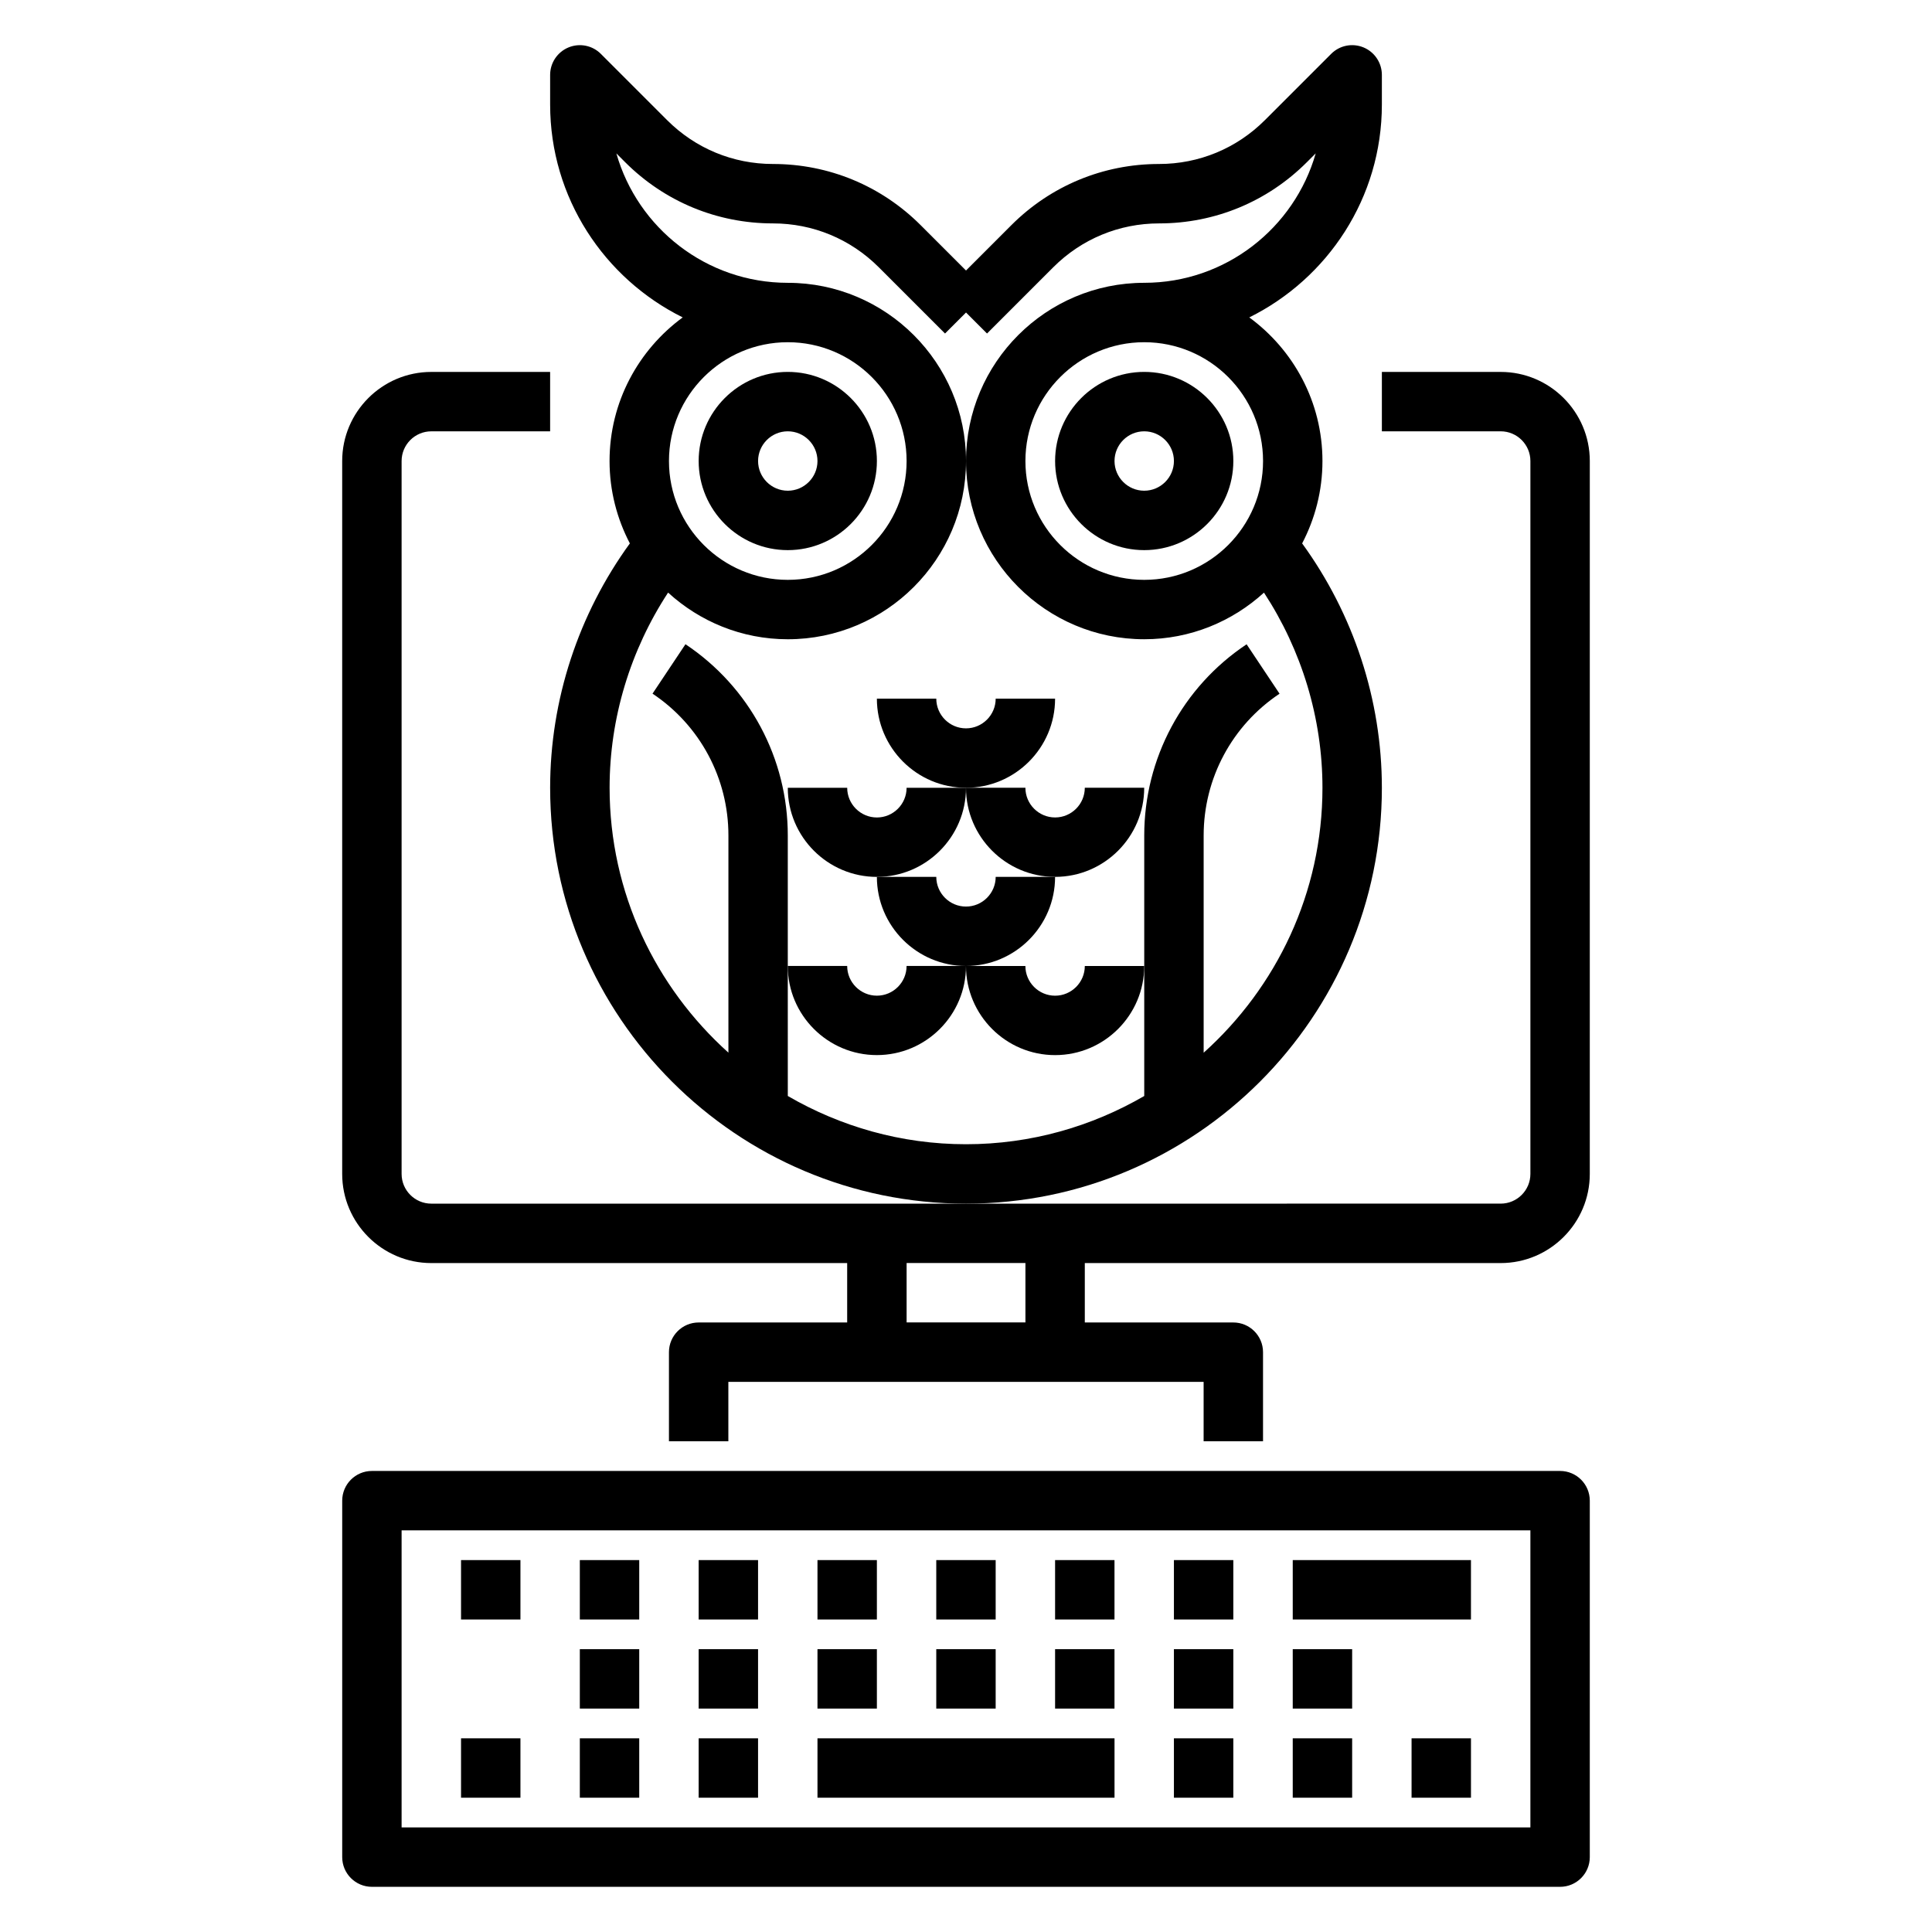
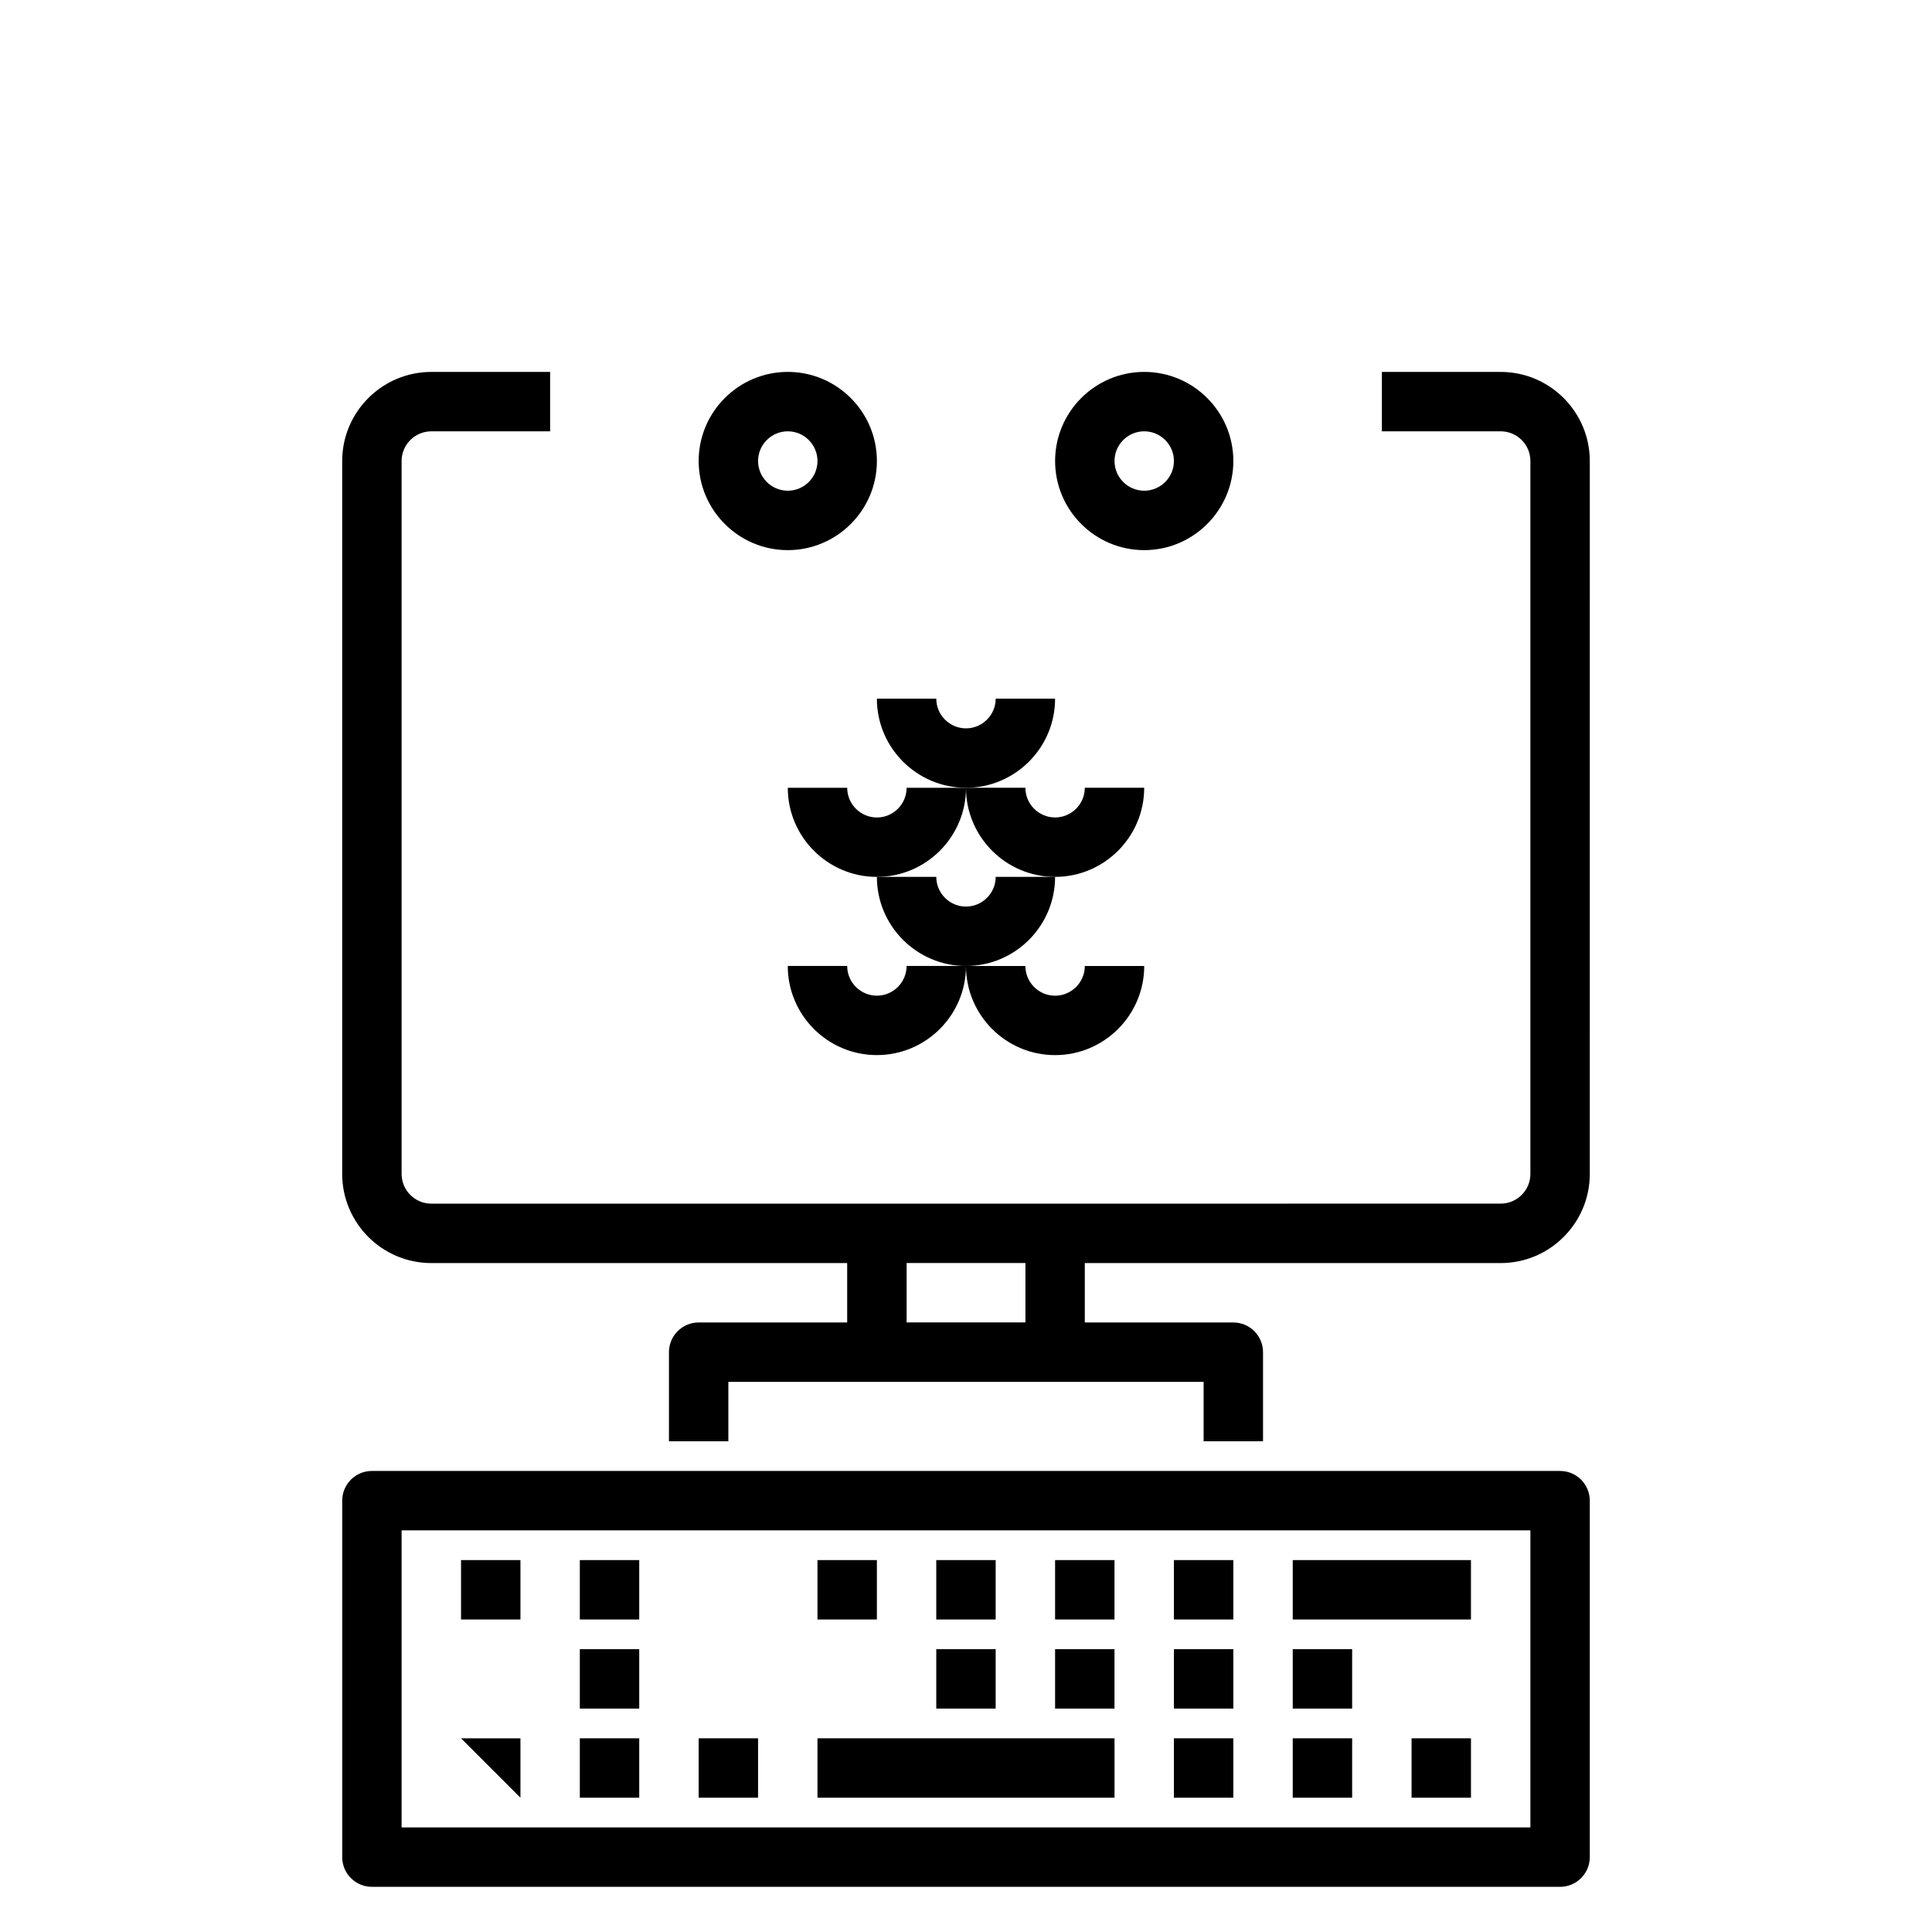
<svg xmlns="http://www.w3.org/2000/svg" fill="#000000" width="800px" height="800px" version="1.1" viewBox="144 144 512 512">
  <g>
    <path d="m557.44 533.82h-314.88c-4.344 0-7.871 3.527-7.871 7.871v94.465c0 4.344 3.527 7.871 7.871 7.871h314.88c4.344 0 7.871-3.527 7.871-7.871v-94.465c0-4.348-3.527-7.871-7.875-7.871zm-7.871 94.465h-299.14v-78.723h299.14z" />
    <path d="m360.64 604.67h78.719v15.742h-78.719z" />
    <path d="m329.15 604.67h15.742v15.742h-15.742z" />
    <path d="m297.66 604.67h15.742v15.742h-15.742z" />
-     <path d="m266.18 604.67h15.742v15.742h-15.742z" />
+     <path d="m266.18 604.67h15.742v15.742z" />
    <path d="m518.08 604.67h15.742v15.742h-15.742z" />
    <path d="m486.59 604.67h15.742v15.742h-15.742z" />
    <path d="m455.1 604.67h15.742v15.742h-15.742z" />
    <path d="m486.59 581.05h15.742v15.742h-15.742z" />
    <path d="m455.1 581.05h15.742v15.742h-15.742z" />
    <path d="m423.61 581.05h15.742v15.742h-15.742z" />
    <path d="m392.12 581.05h15.742v15.742h-15.742z" />
-     <path d="m360.64 581.05h15.742v15.742h-15.742z" />
-     <path d="m329.15 581.05h15.742v15.742h-15.742z" />
    <path d="m297.66 581.05h15.742v15.742h-15.742z" />
    <path d="m486.59 557.44h47.23v15.742h-47.23z" />
    <path d="m455.1 557.44h15.742v15.742h-15.742z" />
    <path d="m423.61 557.44h15.742v15.742h-15.742z" />
    <path d="m392.12 557.44h15.742v15.742h-15.742z" />
    <path d="m360.64 557.44h15.742v15.742h-15.742z" />
-     <path d="m329.15 557.44h15.742v15.742h-15.742z" />
    <path d="m297.66 557.44h15.742v15.742h-15.742z" />
    <path d="m266.18 557.44h15.742v15.742h-15.742z" />
    <path d="m352.77 289.79c13.02 0 23.617-10.598 23.617-23.617s-10.598-23.617-23.617-23.617-23.617 10.598-23.617 23.617c0 13.023 10.598 23.617 23.617 23.617zm0-31.488c4.336 0 7.871 3.535 7.871 7.871s-3.535 7.871-7.871 7.871-7.871-3.535-7.871-7.871 3.535-7.871 7.871-7.871z" />
    <path d="m447.23 289.79c13.02 0 23.617-10.598 23.617-23.617s-10.598-23.617-23.617-23.617-23.617 10.598-23.617 23.617c0 13.023 10.598 23.617 23.617 23.617zm0-31.488c4.336 0 7.871 3.535 7.871 7.871s-3.535 7.871-7.871 7.871c-4.336 0-7.871-3.535-7.871-7.871s3.535-7.871 7.871-7.871z" />
    <path d="m541.7 242.56h-31.488v15.742h31.488c4.336 0 7.871 3.535 7.871 7.871v188.93c0 4.336-3.535 7.871-7.871 7.871l-141.7 0.004h-141.7c-4.336 0-7.871-3.535-7.871-7.871v-188.93c0-4.336 3.535-7.871 7.871-7.871h31.488v-15.742h-31.488c-13.02 0-23.617 10.598-23.617 23.617v188.93c0 13.02 10.598 23.617 23.617 23.617h110.21v15.742h-39.359c-4.344 0-7.871 3.527-7.871 7.871v23.617h15.742v-15.742h125.95v15.742h15.742v-23.617c0-4.344-3.527-7.871-7.871-7.871h-39.359v-15.742h110.21c13.02 0 23.617-10.598 23.617-23.617l0.004-188.93c0-13.023-10.598-23.617-23.617-23.617zm-125.95 251.9h-31.488v-15.742h31.488z" />
-     <path d="m510.21 352.77c0-23.309-7.504-46.012-21.129-64.762 3.418-6.535 5.383-13.949 5.383-21.828 0-15.625-7.66-29.465-19.391-38.062 20.785-10.305 35.137-31.684 35.137-56.402v-7.875c0-3.18-1.922-6.055-4.856-7.273-2.953-1.219-6.328-0.551-8.582 1.707l-17.57 17.57c-7.496 7.488-17.445 11.613-28.031 11.613-14.793 0-28.703 5.762-39.164 16.223l-12.004 12.008-12.004-12.004c-10.465-10.465-24.375-16.227-39.164-16.227-10.586 0-20.539-4.125-28.031-11.609l-17.57-17.57c-2.25-2.258-5.637-2.93-8.582-1.707-2.938 1.219-4.859 4.09-4.859 7.269v7.871c0 24.719 14.352 46.098 35.133 56.402-11.727 8.602-19.387 22.438-19.387 38.066 0 7.879 1.969 15.297 5.383 21.828-13.625 18.75-21.129 41.453-21.129 64.762 0 60.773 49.438 110.21 110.21 110.21 60.773 0.004 110.21-49.434 110.21-110.21zm-31.488-86.59c0 17.367-14.121 31.488-31.488 31.488-17.367 0-31.488-14.121-31.488-31.488 0-17.367 14.121-31.488 31.488-31.488 17.367 0 31.488 14.121 31.488 31.488zm-125.95-31.488c17.367 0 31.488 14.121 31.488 31.488 0 17.367-14.121 31.488-31.488 31.488s-31.488-14.121-31.488-31.488c0-17.367 14.125-31.488 31.488-31.488zm110.21 188.29v-57.566c0-15.129 7.519-29.18 20.113-37.574l-8.73-13.098c-16.988 11.309-27.129 30.258-27.129 50.664v69.047c-13.918 8.074-30.016 12.781-47.23 12.781s-33.312-4.707-47.23-12.785l-0.004-34.445v-34.598c0-20.414-10.141-39.352-27.117-50.68l-8.73 13.098c12.594 8.391 20.113 22.441 20.113 37.574v57.566c-19.27-17.312-31.488-42.328-31.488-70.211 0-18.43 5.488-36.414 15.5-51.711 8.383 7.66 19.5 12.367 31.723 12.367 26.047 0 47.23-21.184 47.23-47.23s-21.184-47.23-47.23-47.23c-21.562 0-39.793-14.523-45.43-34.297l2.34 2.34c10.453 10.449 24.363 16.211 39.156 16.211 10.586 0 20.539 4.125 28.031 11.609l17.57 17.57 5.566-5.566 5.566 5.566 17.57-17.57c7.492-7.484 17.441-11.609 28.031-11.609 14.793 0 28.703-5.762 39.164-16.223l2.34-2.34c-5.648 19.781-23.879 34.305-45.441 34.305-26.047 0-47.23 21.184-47.23 47.23s21.184 47.23 47.23 47.23c12.227 0 23.34-4.707 31.73-12.352 10.016 15.301 15.5 33.289 15.5 51.715 0 27.883-12.215 52.902-31.484 70.211z" />
    <path d="m400 352.77h-15.742c0 4.336-3.535 7.871-7.871 7.871-4.336 0-7.871-3.535-7.871-7.871h-15.742c0 13.02 10.598 23.617 23.617 23.617 13.012 0 23.609-10.598 23.609-23.617z" />
    <path d="m423.61 329.15h-15.742c0 4.336-3.535 7.871-7.871 7.871s-7.871-3.535-7.871-7.871h-15.742c0 13.02 10.598 23.617 23.617 23.617 13.016 0 23.609-10.594 23.609-23.617z" />
    <path d="m423.61 376.38c13.02 0 23.617-10.598 23.617-23.617h-15.742c0 4.336-3.535 7.871-7.871 7.871-4.336 0-7.871-3.535-7.871-7.871h-15.742c-0.004 13.02 10.59 23.617 23.609 23.617z" />
    <path d="m376.38 423.61c13.02 0 23.617-10.598 23.617-23.617h-15.742c0 4.336-3.535 7.871-7.871 7.871-4.336 0-7.871-3.535-7.871-7.871h-15.742c-0.008 13.023 10.59 23.617 23.609 23.617z" />
    <path d="m423.61 376.38h-15.742c0 4.336-3.535 7.871-7.871 7.871s-7.871-3.535-7.871-7.871h-15.742c0 13.02 10.598 23.617 23.617 23.617 13.016 0 23.609-10.598 23.609-23.617z" />
    <path d="m423.61 407.87c-4.336 0-7.871-3.535-7.871-7.871h-15.742c0 13.02 10.598 23.617 23.617 23.617 13.02 0 23.617-10.598 23.617-23.617h-15.742c-0.004 4.336-3.539 7.871-7.879 7.871z" />
  </g>
</svg>